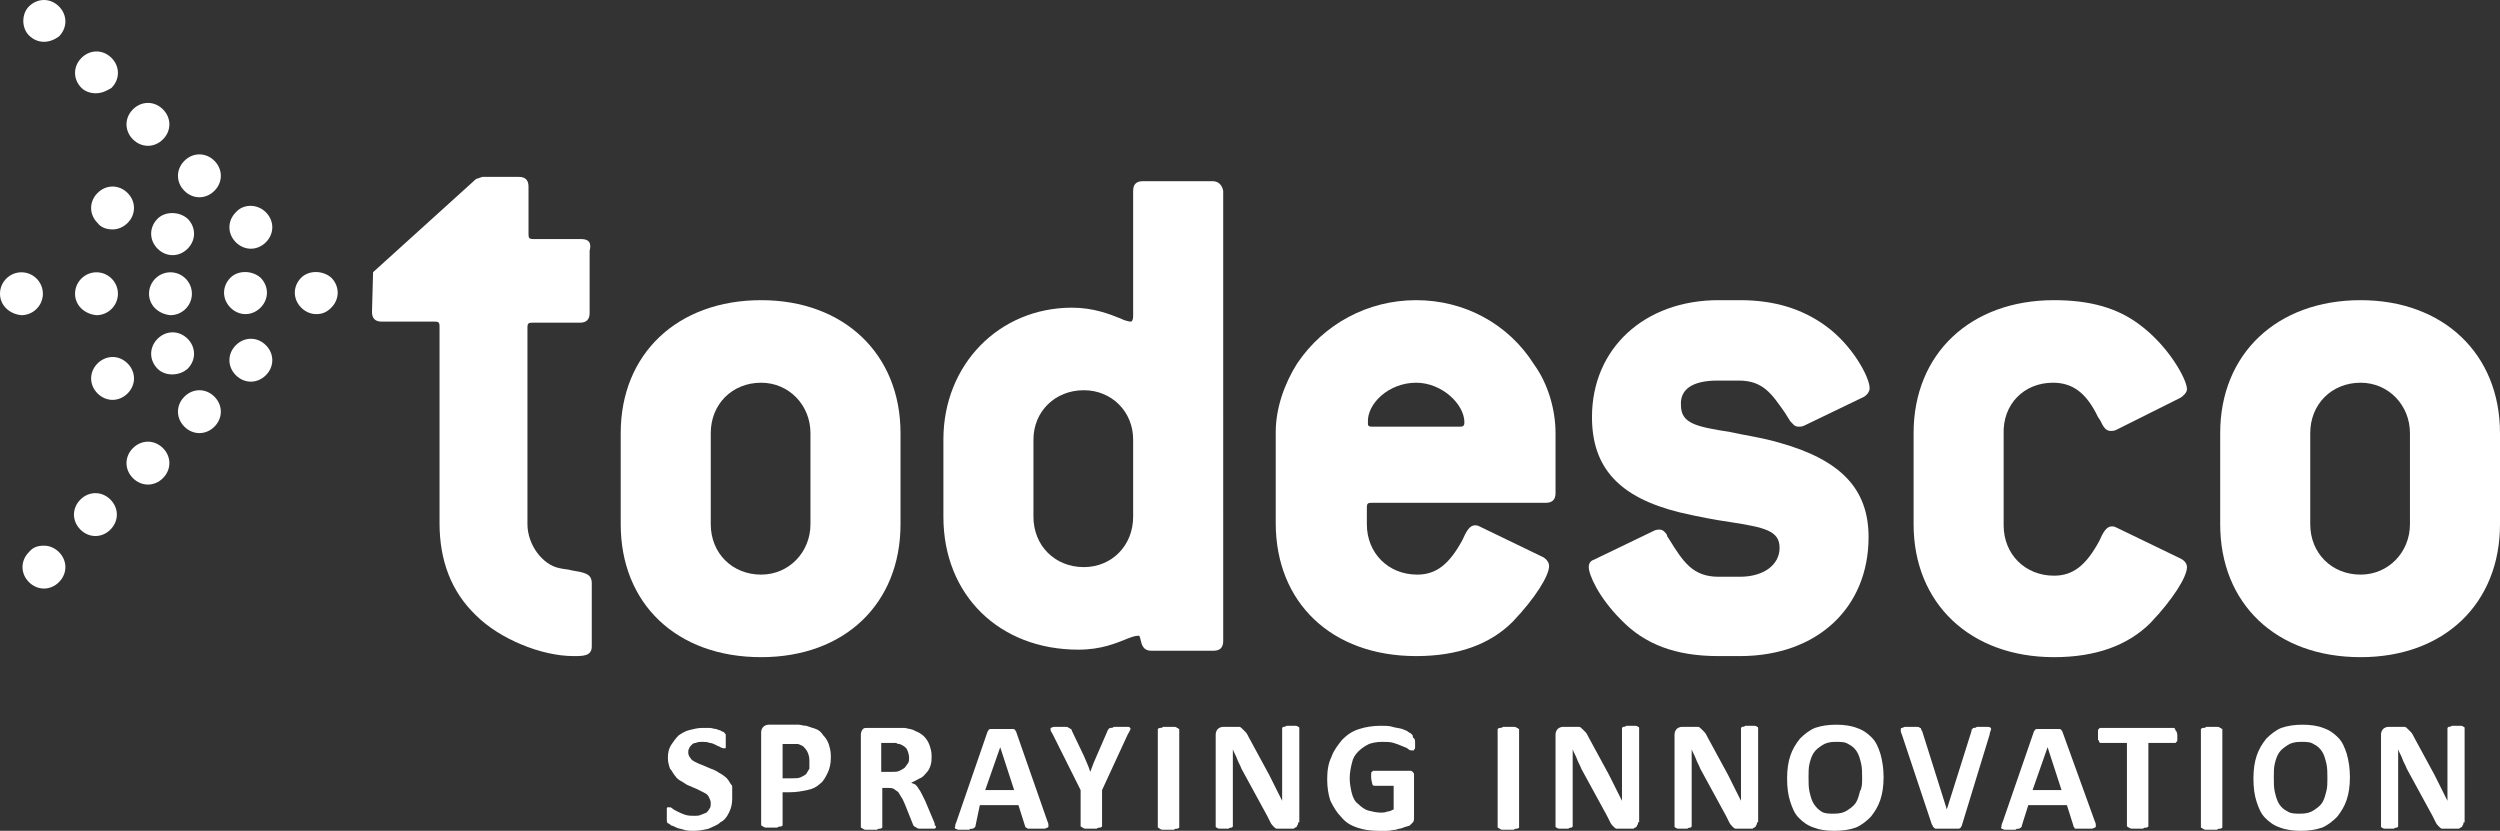
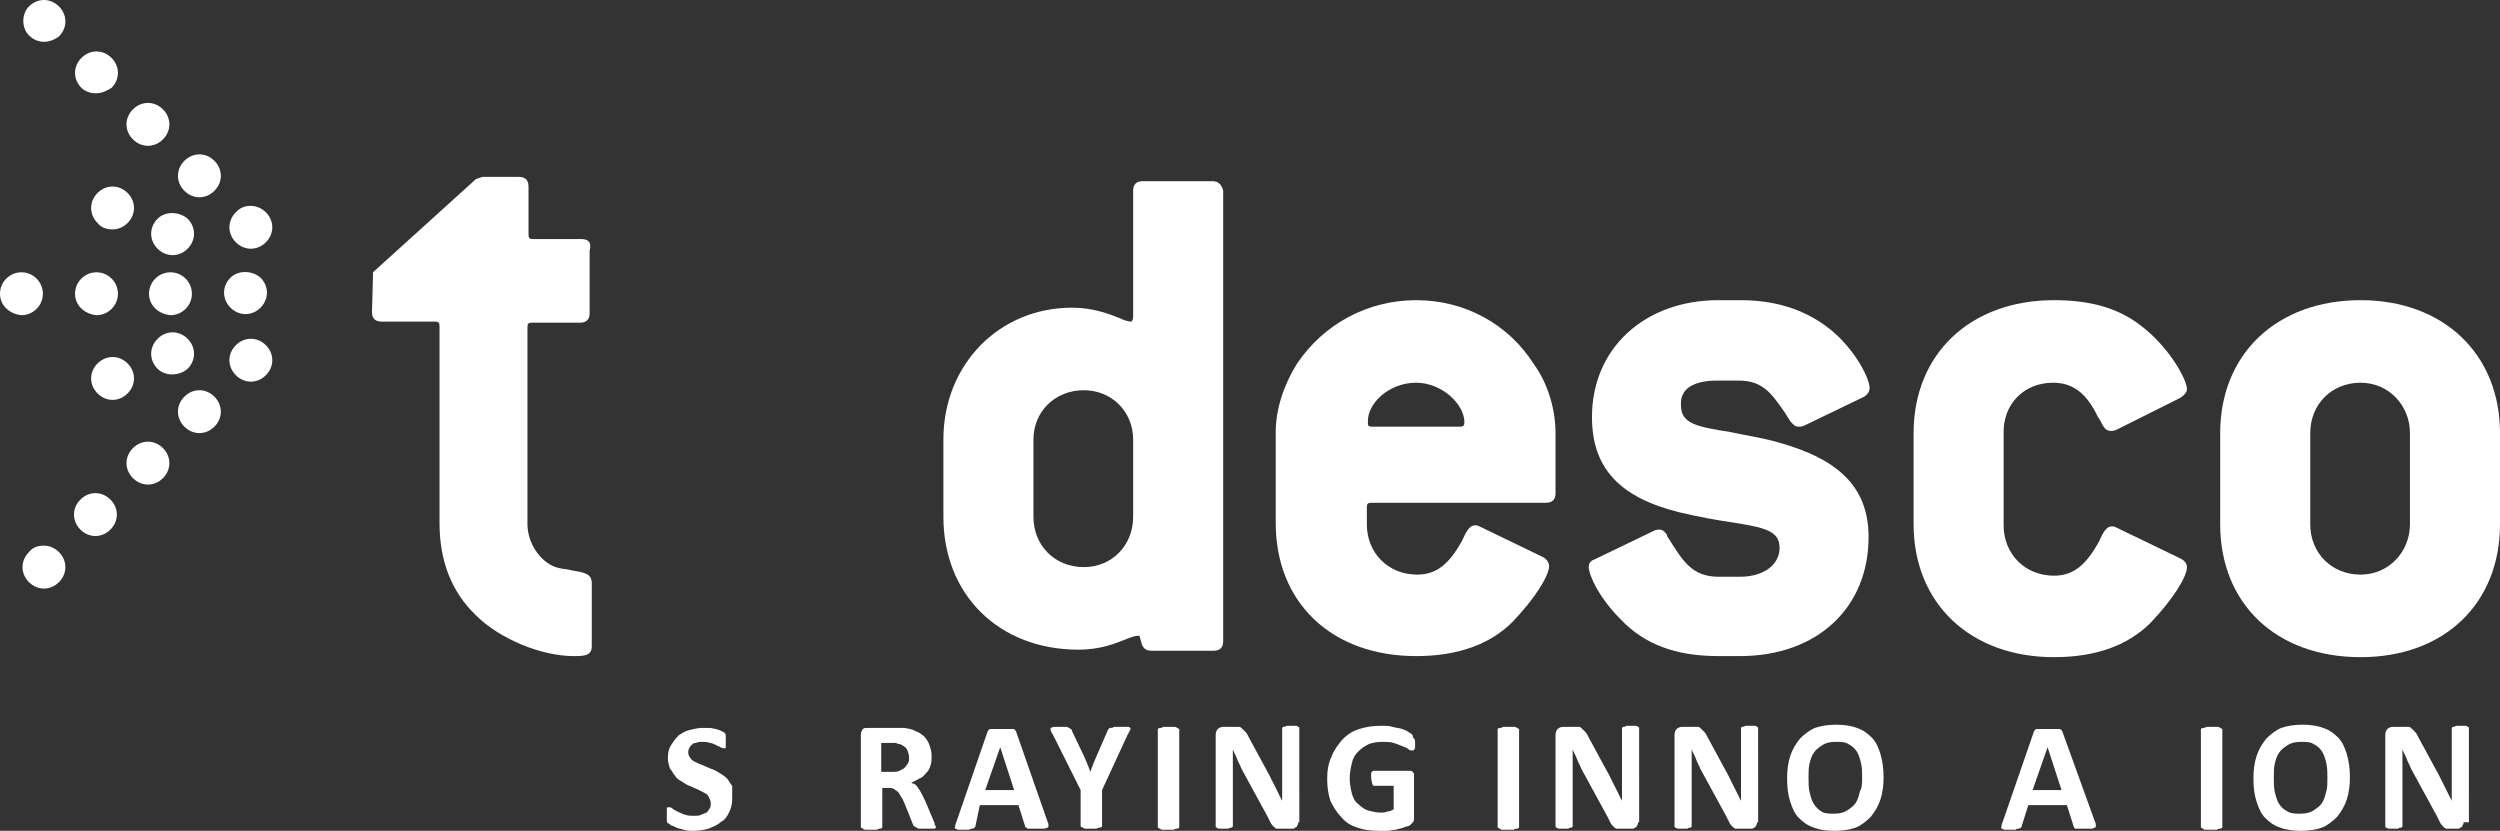
<svg xmlns="http://www.w3.org/2000/svg" version="1.1" id="Layer_1" x="0px" y="0px" viewBox="0 0 233.2 77.5" style="enable-background:new 0 0 233.2 77.5;" xml:space="preserve">
  <rect x="0" y="0" width="233.2" height="77.5" fill="#333333" stroke="none" />
  <style type="text/css">
	.st0{fill:#FFFFFF;}
</style>
  <path class="st0" d="M54.2,22.3h-4.5c-0.3,0-0.4-0.1-0.4-0.4v-4.5c0-0.6-0.3-0.9-0.9-0.9H45l-0.6,0.2l-9.5,8.6l-0.1,0.1l-0.1,3.7  c0,0.6,0.3,0.9,0.9,0.9h5c0.3,0,0.4,0.1,0.4,0.4v18.4c0,3.5,1.1,6.4,3.4,8.6c2.2,2.2,6.1,3.8,9.1,3.8c0.9,0,1.7,0,1.7-0.9v-5.9  c0-0.9-0.7-1-1.9-1.2c-0.3-0.1-0.7-0.1-1.1-0.2c-1.6-0.3-3-2.2-3-4.1V30.5c0-0.3,0.1-0.4,0.4-0.4h4.5c0.6,0,0.9-0.3,0.9-0.9v-5.8  C55.2,22.6,54.9,22.3,54.2,22.3z" />
-   <path class="st0" d="M71,28c-7.8,0-13.1,5-13.1,12.4v8.5c0,7.4,5.2,12.4,13.1,12.4c7.8,0,13-5,13-12.4v-8.5C84,33,78.7,28,71,28z   M66.3,40.4c0-2.7,2-4.7,4.7-4.7c2.6,0,4.6,2.1,4.6,4.7v8.5c0,2.6-2,4.7-4.6,4.7c-2.7,0-4.7-2-4.7-4.7V40.4z" />
  <path class="st0" d="M113.1,16.9h-6.5c-0.6,0-0.9,0.3-0.9,0.9v11.7c0,0.3-0.1,0.5-0.2,0.5c-0.2,0-0.6-0.1-1-0.3c-1-0.4-2.5-1-4.5-1  c-6.8,0-12,5.3-12,12.3v7.2c0,7.3,5.2,12.4,12.6,12.4c2.1,0,3.5-0.6,4.5-1c0.5-0.2,0.8-0.3,1.1-0.3c0.1,0,0.1,0,0.2,0.4  c0.1,0.4,0.2,1,1,1h5.8c0.6,0,0.9-0.3,0.9-0.9V17.8C114,17.3,113.7,16.9,113.1,16.9z M101.1,52.9c-2.7,0-4.7-2-4.7-4.7V41  c0-2.6,2-4.6,4.7-4.6c2.6,0,4.6,2,4.6,4.6v7.2C105.7,50.9,103.7,52.9,101.1,52.9z" />
  <path class="st0" d="M132.1,28c-4.5,0-8.6,2.2-11.1,5.9c-1.2,1.9-2,4.2-2,6.4v8.5c0,7.4,5.2,12.4,13.1,12.4c3.9,0,6.9-1.1,9-3.2  c2.1-2.2,3.4-4.3,3.4-5.2c0-0.3-0.2-0.6-0.5-0.8l-6-2.9c-0.2-0.1-0.3-0.1-0.4-0.1c-0.5,0-0.8,0.5-1.2,1.4c-1.2,2.2-2.4,3.2-4.2,3.2  c-2.7,0-4.7-2-4.7-4.7v-1.6c0-0.3,0.1-0.4,0.4-0.4h16.3c0.6,0,0.9-0.3,0.9-0.9v-5.6c0-2.2-0.7-4.6-2-6.4  C140.7,30.2,136.6,28,132.1,28z M132.1,35.7c2.4,0,4.5,2,4.5,3.7c0,0.3-0.1,0.4-0.4,0.4H128c-0.4,0-0.4-0.1-0.4-0.4  C127.5,37.7,129.5,35.7,132.1,35.7z" />
  <path class="st0" d="M160.2,35.5h2c2.3,0,3.1,1.3,4.3,3c0.2,0.3,0.3,0.5,0.5,0.8l0.1,0.1c0.2,0.2,0.3,0.4,0.7,0.4  c0.1,0,0.3,0,0.5-0.1l5.6-2.7c0.3-0.2,0.5-0.5,0.5-0.8c0-1-1.6-4-4.1-5.8c-2.2-1.6-4.8-2.4-8-2.4h-2c-6.9,0-11.8,4.5-11.8,10.9  c0,4.7,2.5,7.5,8.2,8.9c1.7,0.4,3.3,0.7,4.7,0.9c3.2,0.5,4.6,0.8,4.6,2.4c0,1.6-1.5,2.7-3.7,2.7h-2c-2.4,0-3.3-1.4-4.6-3.5l-0.2-0.3  l0-0.1c-0.2-0.3-0.4-0.5-0.7-0.5c-0.1,0-0.3,0-0.5,0.1l-5.6,2.7c-0.3,0.1-0.5,0.3-0.5,0.7c0,0.7,0.9,2.8,3,4.9  c2.2,2.3,5.1,3.4,9.1,3.4h2c7.2,0,12-4.5,12-11.1c0-4.5-2.6-7.2-8.3-8.8c-1.7-0.5-3.3-0.7-4.6-1c-3.2-0.5-4.6-0.8-4.6-2.5  C156.7,36.3,157.9,35.5,160.2,35.5z" />
  <path class="st0" d="M191.5,35.7c1.8,0,3.1,0.9,4.2,3.2l0.2,0.3c0.3,0.6,0.5,1,1,1c0.1,0,0.3,0,0.5-0.1l6-3c0.3-0.2,0.6-0.5,0.6-0.8  c0-0.9-1.7-4-4.4-6c-2.1-1.6-4.7-2.3-8-2.3c-7.8,0-13.1,5-13.1,12.4v8.5c0,7.4,5.3,12.4,13.1,12.4c3.9,0,6.9-1.1,9-3.2  c2.1-2.2,3.4-4.3,3.4-5.2c0-0.3-0.2-0.6-0.6-0.8l-6-2.9c-0.2-0.1-0.3-0.1-0.4-0.1c-0.5,0-0.8,0.5-1.2,1.4c-1.2,2.2-2.4,3.2-4.2,3.2  c-2.7,0-4.7-2-4.7-4.7v-8.5C186.8,37.7,188.8,35.7,191.5,35.7z" />
  <path class="st0" d="M220.2,28c-7.8,0-13.1,5-13.1,12.4v8.5c0,7.4,5.2,12.4,13.1,12.4c7.8,0,13-5,13-12.4v-8.5  C233.2,33,227.9,28,220.2,28z M215.5,40.4c0-2.7,2-4.7,4.7-4.7c2.6,0,4.6,2.1,4.6,4.7v8.5c0,2.6-2,4.7-4.6,4.7c-2.7,0-4.7-2-4.7-4.7  V40.4z" />
  <g>
    <path class="st0" d="M68.3,74.5c0,0.5-0.1,0.9-0.3,1.3c-0.2,0.4-0.4,0.7-0.8,0.9c-0.3,0.3-0.7,0.4-1.1,0.6   c-0.4,0.1-0.9,0.2-1.4,0.2c-0.3,0-0.6,0-0.9-0.1c-0.3-0.1-0.5-0.1-0.7-0.2c-0.2-0.1-0.4-0.2-0.5-0.2c-0.1-0.1-0.2-0.2-0.3-0.2   c-0.1-0.1-0.1-0.2-0.1-0.3c0-0.1,0-0.3,0-0.5c0-0.2,0-0.3,0-0.4c0-0.1,0-0.2,0-0.2c0-0.1,0.1-0.1,0.1-0.1c0,0,0.1,0,0.1,0   c0.1,0,0.2,0,0.3,0.1c0.1,0.1,0.3,0.2,0.5,0.3c0.2,0.1,0.4,0.2,0.7,0.3c0.3,0.1,0.6,0.1,0.9,0.1c0.2,0,0.4,0,0.6-0.1   c0.2-0.1,0.3-0.1,0.5-0.2c0.1-0.1,0.2-0.2,0.3-0.4c0.1-0.1,0.1-0.3,0.1-0.5c0-0.2-0.1-0.4-0.2-0.6c-0.1-0.2-0.3-0.3-0.5-0.4   c-0.2-0.1-0.4-0.2-0.6-0.3c-0.2-0.1-0.5-0.2-0.7-0.3c-0.3-0.1-0.5-0.3-0.7-0.4c-0.2-0.1-0.5-0.3-0.6-0.5c-0.2-0.2-0.3-0.5-0.5-0.7   c-0.1-0.3-0.2-0.6-0.2-1c0-0.5,0.1-0.9,0.3-1.2c0.2-0.3,0.4-0.6,0.7-0.9c0.3-0.2,0.6-0.4,1-0.5c0.4-0.1,0.8-0.2,1.2-0.2   c0.2,0,0.5,0,0.7,0c0.2,0,0.4,0.1,0.6,0.1c0.2,0.1,0.4,0.1,0.5,0.2c0.2,0.1,0.3,0.1,0.3,0.2c0,0,0.1,0.1,0.1,0.1c0,0,0,0.1,0,0.1   c0,0.1,0,0.1,0,0.2c0,0.1,0,0.2,0,0.3c0,0.1,0,0.3,0,0.4c0,0.1,0,0.2,0,0.2c0,0.1,0,0.1-0.1,0.1c0,0-0.1,0-0.1,0s-0.1,0-0.3-0.1   c-0.1-0.1-0.3-0.1-0.4-0.2c-0.2-0.1-0.4-0.2-0.6-0.2c-0.2-0.1-0.5-0.1-0.7-0.1c-0.2,0-0.4,0-0.6,0.1c-0.2,0-0.3,0.1-0.4,0.2   c-0.1,0.1-0.2,0.2-0.2,0.3c-0.1,0.1-0.1,0.3-0.1,0.4c0,0.2,0.1,0.4,0.2,0.5c0.1,0.2,0.3,0.3,0.5,0.4c0.2,0.1,0.4,0.2,0.7,0.3   c0.2,0.1,0.5,0.2,0.7,0.3c0.3,0.1,0.5,0.2,0.8,0.4c0.2,0.1,0.5,0.3,0.7,0.5c0.2,0.2,0.3,0.5,0.5,0.7C68.3,73.8,68.3,74.1,68.3,74.5   z" />
-     <path class="st0" d="M77.5,70.7c0,0.5-0.1,1-0.3,1.4c-0.2,0.4-0.4,0.8-0.7,1c-0.3,0.3-0.7,0.5-1.2,0.6c-0.5,0.1-1,0.2-1.6,0.2H73v3   c0,0,0,0.1,0,0.1c0,0-0.1,0.1-0.2,0.1c-0.1,0-0.2,0-0.3,0.1c-0.1,0-0.3,0-0.5,0c-0.2,0-0.3,0-0.5,0c-0.1,0-0.2,0-0.3-0.1   c-0.1,0-0.1-0.1-0.2-0.1c0,0,0-0.1,0-0.1v-8.6c0-0.2,0.1-0.4,0.2-0.5c0.1-0.1,0.3-0.2,0.5-0.2h2.2c0.2,0,0.4,0,0.6,0   c0.2,0,0.4,0.1,0.7,0.1c0.3,0.1,0.6,0.2,0.9,0.3c0.3,0.1,0.5,0.3,0.7,0.6c0.2,0.2,0.4,0.5,0.5,0.8C77.5,70,77.5,70.3,77.5,70.7z    M75.5,70.9c0-0.3-0.1-0.6-0.2-0.8c-0.1-0.2-0.3-0.4-0.4-0.5c-0.2-0.1-0.4-0.2-0.5-0.2c-0.2,0-0.4,0-0.6,0H73v3.2h0.9   c0.3,0,0.6,0,0.8-0.1c0.2-0.1,0.4-0.2,0.5-0.3c0.1-0.2,0.2-0.3,0.3-0.5C75.5,71.3,75.5,71.1,75.5,70.9z" />
    <path class="st0" d="M87.3,77.1c0,0.1,0,0.1,0,0.1c0,0-0.1,0.1-0.1,0.1c-0.1,0-0.2,0-0.3,0c-0.1,0-0.3,0-0.6,0c-0.2,0-0.4,0-0.5,0   c-0.1,0-0.2,0-0.3-0.1c-0.1,0-0.1-0.1-0.2-0.1c0,0-0.1-0.1-0.1-0.1L84.4,75c-0.1-0.2-0.2-0.5-0.3-0.6c-0.1-0.2-0.2-0.3-0.3-0.5   c-0.1-0.1-0.3-0.2-0.4-0.3c-0.2-0.1-0.3-0.1-0.5-0.1h-0.6v3.6c0,0,0,0.1,0,0.1c0,0-0.1,0.1-0.2,0.1c-0.1,0-0.2,0-0.3,0.1   c-0.1,0-0.3,0-0.5,0c-0.2,0-0.3,0-0.5,0c-0.1,0-0.2,0-0.3-0.1c-0.1,0-0.1-0.1-0.2-0.1c0,0,0-0.1,0-0.1v-8.6c0-0.2,0.1-0.4,0.2-0.5   c0.1-0.1,0.2-0.1,0.4-0.1h2.5c0.3,0,0.5,0,0.6,0c0.2,0,0.3,0,0.4,0c0.4,0.1,0.7,0.1,1,0.3c0.3,0.1,0.6,0.3,0.8,0.5   c0.2,0.2,0.4,0.5,0.5,0.8c0.1,0.3,0.2,0.6,0.2,1c0,0.3,0,0.6-0.1,0.9c-0.1,0.3-0.2,0.5-0.4,0.7c-0.2,0.2-0.3,0.4-0.6,0.5   c-0.2,0.1-0.5,0.3-0.8,0.4c0.1,0.1,0.3,0.1,0.4,0.2c0.1,0.1,0.2,0.2,0.3,0.4c0.1,0.1,0.2,0.3,0.3,0.5c0.1,0.2,0.2,0.4,0.3,0.6   l0.8,1.9c0.1,0.2,0.1,0.3,0.1,0.4C87.3,77,87.3,77.1,87.3,77.1z M84.8,70.7c0-0.3-0.1-0.6-0.2-0.8c-0.1-0.2-0.4-0.4-0.7-0.5   c-0.1,0-0.2,0-0.3-0.1c-0.1,0-0.3,0-0.5,0h-0.9V72h1c0.3,0,0.5,0,0.7-0.1c0.2-0.1,0.4-0.2,0.5-0.3c0.1-0.1,0.2-0.3,0.3-0.4   C84.8,71,84.8,70.9,84.8,70.7z" />
    <path class="st0" d="M97.7,76.6c0.1,0.2,0.1,0.3,0.1,0.4c0,0.1,0,0.2-0.1,0.2c-0.1,0-0.1,0.1-0.3,0.1c-0.1,0-0.3,0-0.6,0   c-0.2,0-0.4,0-0.6,0c-0.1,0-0.2,0-0.3,0c-0.1,0-0.1-0.1-0.2-0.1c0,0-0.1-0.1-0.1-0.2l-0.6-1.9h-3.6L91,77c0,0.1,0,0.1-0.1,0.2   c0,0-0.1,0.1-0.2,0.1c-0.1,0-0.2,0-0.3,0.1c-0.1,0-0.3,0-0.5,0c-0.2,0-0.4,0-0.5,0c-0.1,0-0.2-0.1-0.3-0.1c0-0.1-0.1-0.1,0-0.2   c0-0.1,0-0.2,0.1-0.4l2.9-8.4c0-0.1,0.1-0.1,0.1-0.2c0,0,0.1-0.1,0.2-0.1c0.1,0,0.2,0,0.4,0c0.2,0,0.4,0,0.6,0c0.3,0,0.5,0,0.7,0   c0.2,0,0.3,0,0.4,0c0.1,0,0.2,0.1,0.2,0.1c0,0.1,0.1,0.1,0.1,0.2L97.7,76.6z M93.3,69.7L93.3,69.7l-1.4,4h2.7L93.3,69.7z" />
    <path class="st0" d="M102.8,73.7v3.3c0,0,0,0.1,0,0.1c0,0-0.1,0.1-0.2,0.1c-0.1,0-0.2,0-0.3,0.1c-0.1,0-0.3,0-0.5,0   c-0.2,0-0.4,0-0.5,0c-0.1,0-0.2,0-0.3-0.1c-0.1,0-0.1-0.1-0.2-0.1c0,0,0-0.1,0-0.1v-3.3l-2.6-5.2c-0.1-0.2-0.2-0.3-0.2-0.4   c0-0.1,0-0.2,0-0.2c0.1,0,0.2-0.1,0.3-0.1c0.2,0,0.4,0,0.6,0c0.2,0,0.4,0,0.5,0c0.1,0,0.2,0,0.3,0.1c0.1,0,0.1,0.1,0.2,0.1   c0,0,0.1,0.1,0.1,0.2l1.1,2.3c0.1,0.2,0.2,0.5,0.3,0.7c0.1,0.2,0.2,0.5,0.3,0.8h0c0.1-0.3,0.2-0.5,0.3-0.8c0.1-0.2,0.2-0.5,0.3-0.7   l1-2.3c0-0.1,0.1-0.1,0.1-0.2c0,0,0.1-0.1,0.2-0.1c0.1,0,0.2,0,0.3-0.1c0.1,0,0.3,0,0.5,0c0.3,0,0.5,0,0.7,0c0.2,0,0.3,0,0.3,0.1   c0.1,0.1,0.1,0.1,0,0.2c0,0.1-0.1,0.2-0.2,0.4L102.8,73.7z" />
    <path class="st0" d="M110,77.1c0,0,0,0.1,0,0.1c0,0-0.1,0.1-0.2,0.1c-0.1,0-0.2,0-0.3,0.1c-0.1,0-0.3,0-0.5,0c-0.2,0-0.3,0-0.5,0   c-0.1,0-0.2,0-0.3-0.1c-0.1,0-0.1-0.1-0.2-0.1c0,0,0-0.1,0-0.1v-9c0,0,0-0.1,0-0.1c0,0,0.1-0.1,0.2-0.1c0.1,0,0.2,0,0.3-0.1   c0.1,0,0.3,0,0.5,0c0.2,0,0.3,0,0.5,0c0.1,0,0.2,0,0.3,0.1c0.1,0,0.1,0.1,0.2,0.1c0,0,0,0.1,0,0.1V77.1z" />
    <path class="st0" d="M121.1,76.7c0,0.1,0,0.2-0.1,0.3c0,0.1-0.1,0.2-0.2,0.2c-0.1,0.1-0.1,0.1-0.2,0.1c-0.1,0-0.2,0-0.3,0h-0.8   c-0.2,0-0.3,0-0.4,0c-0.1,0-0.2-0.1-0.3-0.2c-0.1-0.1-0.2-0.2-0.3-0.4c-0.1-0.2-0.2-0.4-0.3-0.6l-2.4-4.4c-0.1-0.3-0.3-0.6-0.4-0.9   c-0.1-0.3-0.3-0.6-0.4-0.9h0c0,0.3,0,0.7,0,1c0,0.4,0,0.7,0,1.1v5c0,0,0,0.1,0,0.1c0,0-0.1,0.1-0.1,0.1c-0.1,0-0.2,0-0.3,0.1   c-0.1,0-0.3,0-0.4,0c-0.2,0-0.3,0-0.4,0c-0.1,0-0.2,0-0.3-0.1c-0.1,0-0.1-0.1-0.1-0.1c0,0,0-0.1,0-0.1v-8.5c0-0.2,0.1-0.4,0.2-0.5   c0.1-0.1,0.3-0.2,0.5-0.2h1c0.2,0,0.3,0,0.5,0c0.1,0,0.2,0.1,0.3,0.2c0.1,0.1,0.2,0.2,0.3,0.3c0.1,0.1,0.2,0.3,0.3,0.5l1.9,3.5   c0.1,0.2,0.2,0.4,0.3,0.6c0.1,0.2,0.2,0.4,0.3,0.6c0.1,0.2,0.2,0.4,0.3,0.6c0.1,0.2,0.2,0.4,0.3,0.6h0c0-0.3,0-0.7,0-1.1   c0-0.4,0-0.7,0-1.1v-4.5c0,0,0-0.1,0-0.1c0,0,0.1-0.1,0.1-0.1c0.1,0,0.2,0,0.3-0.1c0.1,0,0.3,0,0.4,0c0.2,0,0.3,0,0.4,0   c0.1,0,0.2,0,0.3,0.1c0.1,0,0.1,0.1,0.1,0.1c0,0,0,0.1,0,0.1V76.7z" />
    <path class="st0" d="M132,69.3c0,0.1,0,0.3,0,0.4c0,0.1,0,0.2-0.1,0.2c0,0.1,0,0.1-0.1,0.1c0,0-0.1,0-0.1,0c-0.1,0-0.2,0-0.3-0.1   c-0.1-0.1-0.3-0.2-0.6-0.3c-0.2-0.1-0.5-0.2-0.8-0.3c-0.3-0.1-0.7-0.1-1.1-0.1c-0.5,0-0.9,0.1-1.2,0.2c-0.4,0.2-0.7,0.4-1,0.7   c-0.3,0.3-0.5,0.6-0.6,1.1c-0.1,0.4-0.2,0.9-0.2,1.4c0,0.5,0.1,1,0.2,1.4c0.1,0.4,0.3,0.8,0.6,1c0.3,0.3,0.6,0.5,0.9,0.6   c0.4,0.1,0.8,0.2,1.2,0.2c0.2,0,0.4,0,0.6-0.1c0.2,0,0.4-0.1,0.6-0.2v-2.2h-1.8c-0.1,0-0.2-0.1-0.2-0.2c0-0.1-0.1-0.3-0.1-0.6   c0-0.1,0-0.2,0-0.3c0-0.1,0-0.2,0.1-0.2c0-0.1,0.1-0.1,0.1-0.1c0,0,0.1,0,0.1,0h3.2c0.1,0,0.1,0,0.2,0c0.1,0,0.1,0.1,0.2,0.1   c0,0.1,0.1,0.1,0.1,0.2c0,0.1,0,0.2,0,0.3v3.8c0,0.1,0,0.3-0.1,0.4c-0.1,0.1-0.2,0.2-0.3,0.3c-0.2,0.1-0.4,0.1-0.6,0.2   c-0.2,0.1-0.5,0.1-0.7,0.2c-0.3,0-0.5,0.1-0.8,0.1c-0.3,0-0.5,0-0.8,0c-0.8,0-1.4-0.1-2-0.3c-0.6-0.2-1.1-0.5-1.5-1   c-0.4-0.4-0.7-0.9-1-1.5c-0.2-0.6-0.3-1.3-0.3-2c0-0.8,0.1-1.5,0.4-2.1c0.2-0.6,0.6-1.1,1-1.6c0.4-0.4,0.9-0.8,1.6-1   c0.6-0.2,1.3-0.3,2-0.3c0.4,0,0.8,0,1.1,0.1c0.3,0.1,0.6,0.1,0.9,0.2c0.3,0.1,0.5,0.2,0.6,0.3c0.2,0.1,0.3,0.2,0.3,0.2   c0.1,0.1,0.1,0.2,0.1,0.3C132,68.9,132,69.1,132,69.3z" />
    <path class="st0" d="M141.7,77.1c0,0,0,0.1,0,0.1c0,0-0.1,0.1-0.2,0.1c-0.1,0-0.2,0-0.3,0.1c-0.1,0-0.3,0-0.5,0c-0.2,0-0.3,0-0.5,0   c-0.1,0-0.2,0-0.3-0.1c-0.1,0-0.1-0.1-0.2-0.1c0,0,0-0.1,0-0.1v-9c0,0,0-0.1,0-0.1c0,0,0.1-0.1,0.2-0.1c0.1,0,0.2,0,0.3-0.1   c0.1,0,0.3,0,0.5,0c0.2,0,0.3,0,0.5,0c0.1,0,0.2,0,0.3,0.1c0.1,0,0.1,0.1,0.2,0.1c0,0,0,0.1,0,0.1V77.1z" />
    <path class="st0" d="M152.8,76.7c0,0.1,0,0.2-0.1,0.3c0,0.1-0.1,0.2-0.2,0.2c-0.1,0.1-0.1,0.1-0.2,0.1c-0.1,0-0.2,0-0.3,0h-0.8   c-0.2,0-0.3,0-0.4,0c-0.1,0-0.2-0.1-0.3-0.2c-0.1-0.1-0.2-0.2-0.3-0.4c-0.1-0.2-0.2-0.4-0.3-0.6l-2.4-4.4c-0.1-0.3-0.3-0.6-0.4-0.9   c-0.1-0.3-0.3-0.6-0.4-0.9h0c0,0.3,0,0.7,0,1c0,0.4,0,0.7,0,1.1v5c0,0,0,0.1,0,0.1c0,0-0.1,0.1-0.1,0.1c-0.1,0-0.2,0-0.3,0.1   c-0.1,0-0.3,0-0.4,0c-0.2,0-0.3,0-0.4,0c-0.1,0-0.2,0-0.3-0.1c-0.1,0-0.1-0.1-0.1-0.1c0,0,0-0.1,0-0.1v-8.5c0-0.2,0.1-0.4,0.2-0.5   c0.1-0.1,0.3-0.2,0.5-0.2h1c0.2,0,0.3,0,0.5,0c0.1,0,0.2,0.1,0.3,0.2c0.1,0.1,0.2,0.2,0.3,0.3c0.1,0.1,0.2,0.3,0.3,0.5l1.9,3.5   c0.1,0.2,0.2,0.4,0.3,0.6c0.1,0.2,0.2,0.4,0.3,0.6c0.1,0.2,0.2,0.4,0.3,0.6c0.1,0.2,0.2,0.4,0.3,0.6h0c0-0.3,0-0.7,0-1.1   c0-0.4,0-0.7,0-1.1v-4.5c0,0,0-0.1,0-0.1c0,0,0.1-0.1,0.1-0.1c0.1,0,0.2,0,0.3-0.1c0.1,0,0.3,0,0.4,0c0.2,0,0.3,0,0.4,0   c0.1,0,0.2,0,0.3,0.1c0.1,0,0.1,0.1,0.1,0.1c0,0,0,0.1,0,0.1V76.7z" />
    <path class="st0" d="M163.9,76.7c0,0.1,0,0.2-0.1,0.3c0,0.1-0.1,0.2-0.2,0.2c-0.1,0.1-0.1,0.1-0.2,0.1c-0.1,0-0.2,0-0.3,0h-0.8   c-0.2,0-0.3,0-0.4,0c-0.1,0-0.2-0.1-0.3-0.2c-0.1-0.1-0.2-0.2-0.3-0.4c-0.1-0.2-0.2-0.4-0.3-0.6l-2.4-4.4c-0.1-0.3-0.3-0.6-0.4-0.9   c-0.1-0.3-0.3-0.6-0.4-0.9h0c0,0.3,0,0.7,0,1c0,0.4,0,0.7,0,1.1v5c0,0,0,0.1,0,0.1c0,0-0.1,0.1-0.1,0.1c-0.1,0-0.2,0-0.3,0.1   c-0.1,0-0.3,0-0.4,0c-0.2,0-0.3,0-0.4,0c-0.1,0-0.2,0-0.3-0.1c-0.1,0-0.1-0.1-0.1-0.1c0,0,0-0.1,0-0.1v-8.5c0-0.2,0.1-0.4,0.2-0.5   c0.1-0.1,0.3-0.2,0.5-0.2h1c0.2,0,0.3,0,0.5,0c0.1,0,0.2,0.1,0.3,0.2c0.1,0.1,0.2,0.2,0.3,0.3c0.1,0.1,0.2,0.3,0.3,0.5l1.9,3.5   c0.1,0.2,0.2,0.4,0.3,0.6c0.1,0.2,0.2,0.4,0.3,0.6c0.1,0.2,0.2,0.4,0.3,0.6c0.1,0.2,0.2,0.4,0.3,0.6h0c0-0.3,0-0.7,0-1.1   c0-0.4,0-0.7,0-1.1v-4.5c0,0,0-0.1,0-0.1c0,0,0.1-0.1,0.1-0.1c0.1,0,0.2,0,0.3-0.1c0.1,0,0.3,0,0.4,0c0.2,0,0.3,0,0.4,0   c0.1,0,0.2,0,0.3,0.1c0.1,0,0.1,0.1,0.1,0.1c0,0,0,0.1,0,0.1V76.7z" />
    <path class="st0" d="M175.7,72.5c0,0.8-0.1,1.5-0.3,2.1c-0.2,0.6-0.5,1.1-0.9,1.6c-0.4,0.4-0.9,0.8-1.4,1c-0.6,0.2-1.2,0.3-2,0.3   s-1.4-0.1-1.9-0.3c-0.6-0.2-1-0.5-1.4-0.9c-0.4-0.4-0.6-0.9-0.8-1.5c-0.2-0.6-0.3-1.3-0.3-2.2c0-0.8,0.1-1.5,0.3-2.1   c0.2-0.6,0.5-1.1,0.9-1.6c0.4-0.4,0.9-0.8,1.4-1c0.6-0.2,1.2-0.3,2-0.3c0.7,0,1.4,0.1,1.9,0.3c0.6,0.2,1,0.5,1.4,0.9   c0.4,0.4,0.6,0.9,0.8,1.5C175.6,71,175.7,71.7,175.7,72.5z M173.7,72.6c0-0.5,0-1-0.1-1.4c-0.1-0.4-0.2-0.8-0.4-1.1   c-0.2-0.3-0.4-0.5-0.8-0.7c-0.3-0.2-0.7-0.2-1.2-0.2c-0.5,0-0.9,0.1-1.2,0.3c-0.3,0.2-0.6,0.4-0.8,0.7c-0.2,0.3-0.3,0.6-0.4,1   c-0.1,0.4-0.1,0.8-0.1,1.3c0,0.5,0,1,0.1,1.4c0.1,0.4,0.2,0.8,0.4,1.1c0.2,0.3,0.4,0.5,0.7,0.7c0.3,0.2,0.7,0.2,1.2,0.2   c0.5,0,0.9-0.1,1.2-0.3c0.3-0.2,0.6-0.4,0.8-0.7c0.2-0.3,0.3-0.7,0.4-1.1C173.7,73.5,173.7,73,173.7,72.6z" />
-     <path class="st0" d="M183,77c0,0.1-0.1,0.1-0.1,0.2c0,0-0.1,0.1-0.2,0.1c-0.1,0-0.2,0-0.4,0c-0.1,0-0.3,0-0.6,0c-0.2,0-0.4,0-0.5,0   c-0.1,0-0.3,0-0.4,0c-0.1,0-0.2,0-0.2,0c-0.1,0-0.1,0-0.2-0.1c0,0-0.1-0.1-0.1-0.1c0,0,0-0.1-0.1-0.2l-2.8-8.4   c-0.1-0.2-0.1-0.3-0.1-0.4c0-0.1,0-0.2,0.1-0.2c0.1,0,0.2-0.1,0.3-0.1c0.1,0,0.4,0,0.6,0c0.2,0,0.4,0,0.5,0c0.1,0,0.2,0,0.3,0.1   c0.1,0,0.1,0.1,0.1,0.1c0,0,0,0.1,0.1,0.2l2.3,7.3h0l2.3-7.3c0-0.1,0-0.2,0.1-0.2c0-0.1,0.1-0.1,0.1-0.1c0.1,0,0.2,0,0.3-0.1   c0.1,0,0.3,0,0.5,0c0.2,0,0.4,0,0.5,0c0.1,0,0.2,0,0.3,0.1c0,0.1,0.1,0.1,0,0.2c0,0.1-0.1,0.2-0.1,0.4L183,77z" />
    <path class="st0" d="M195.4,76.6c0.1,0.2,0.1,0.3,0.1,0.4c0,0.1,0,0.2-0.1,0.2c-0.1,0-0.1,0.1-0.3,0.1c-0.1,0-0.3,0-0.6,0   c-0.2,0-0.4,0-0.6,0c-0.1,0-0.2,0-0.3,0c-0.1,0-0.1-0.1-0.1-0.1c0,0-0.1-0.1-0.1-0.2l-0.6-1.9h-3.6l-0.6,1.9c0,0.1,0,0.1-0.1,0.2   c0,0-0.1,0.1-0.2,0.1c-0.1,0-0.2,0-0.3,0.1c-0.1,0-0.3,0-0.5,0c-0.2,0-0.4,0-0.5,0c-0.1,0-0.2-0.1-0.3-0.1c0-0.1-0.1-0.1,0-0.2   c0-0.1,0-0.2,0.1-0.4l2.9-8.4c0-0.1,0.1-0.1,0.1-0.2c0,0,0.1-0.1,0.2-0.1c0.1,0,0.2,0,0.4,0c0.1,0,0.4,0,0.6,0c0.3,0,0.5,0,0.7,0   c0.2,0,0.3,0,0.4,0c0.1,0,0.2,0.1,0.2,0.1c0,0.1,0.1,0.1,0.1,0.2L195.4,76.6z M191,69.7L191,69.7l-1.4,4h2.7L191,69.7z" />
-     <path class="st0" d="M203.1,68.6c0,0.1,0,0.3,0,0.4c0,0.1,0,0.2-0.1,0.2c0,0.1-0.1,0.1-0.1,0.1c0,0-0.1,0-0.1,0h-2.4v7.7   c0,0,0,0.1,0,0.1c0,0-0.1,0.1-0.2,0.1c-0.1,0-0.2,0-0.3,0.1c-0.1,0-0.3,0-0.5,0c-0.2,0-0.3,0-0.5,0c-0.1,0-0.2,0-0.3-0.1   c-0.1,0-0.1-0.1-0.2-0.1c0,0,0-0.1,0-0.1v-7.7h-2.4c0,0-0.1,0-0.1,0c0,0-0.1-0.1-0.1-0.1c0-0.1,0-0.1-0.1-0.2c0-0.1,0-0.2,0-0.4   c0-0.1,0-0.3,0-0.4c0-0.1,0-0.2,0.1-0.2c0-0.1,0.1-0.1,0.1-0.1c0,0,0.1,0,0.1,0h6.7c0,0,0.1,0,0.1,0c0,0,0.1,0.1,0.1,0.1   c0,0.1,0,0.1,0.1,0.2C203.1,68.4,203.1,68.5,203.1,68.6z" />
    <path class="st0" d="M207.3,77.1c0,0,0,0.1,0,0.1c0,0-0.1,0.1-0.2,0.1c-0.1,0-0.2,0-0.3,0.1c-0.1,0-0.3,0-0.5,0c-0.2,0-0.3,0-0.5,0   c-0.1,0-0.2,0-0.3-0.1c-0.1,0-0.1-0.1-0.2-0.1c0,0,0-0.1,0-0.1v-9c0,0,0-0.1,0-0.1c0,0,0.1-0.1,0.2-0.1c0.1,0,0.2,0,0.3-0.1   c0.1,0,0.3,0,0.5,0c0.2,0,0.3,0,0.5,0c0.1,0,0.2,0,0.3,0.1c0.1,0,0.1,0.1,0.2,0.1c0,0,0,0.1,0,0.1V77.1z" />
    <path class="st0" d="M219.2,72.5c0,0.8-0.1,1.5-0.3,2.1c-0.2,0.6-0.5,1.1-0.9,1.6c-0.4,0.4-0.9,0.8-1.4,1c-0.6,0.2-1.2,0.3-2,0.3   c-0.7,0-1.4-0.1-1.9-0.3c-0.6-0.2-1-0.5-1.4-0.9c-0.4-0.4-0.6-0.9-0.8-1.5c-0.2-0.6-0.3-1.3-0.3-2.2c0-0.8,0.1-1.5,0.3-2.1   c0.2-0.6,0.5-1.1,0.9-1.6c0.4-0.4,0.9-0.8,1.4-1c0.6-0.2,1.2-0.3,2-0.3c0.7,0,1.4,0.1,1.9,0.3c0.6,0.2,1,0.5,1.4,0.9   c0.4,0.4,0.6,0.9,0.8,1.5C219.1,71,219.2,71.7,219.2,72.5z M217.1,72.6c0-0.5,0-1-0.1-1.4c-0.1-0.4-0.2-0.8-0.4-1.1   c-0.2-0.3-0.4-0.5-0.8-0.7c-0.3-0.2-0.7-0.2-1.2-0.2c-0.5,0-0.9,0.1-1.2,0.3c-0.3,0.2-0.6,0.4-0.8,0.7c-0.2,0.3-0.3,0.6-0.4,1   c-0.1,0.4-0.1,0.8-0.1,1.3c0,0.5,0,1,0.1,1.4c0.1,0.4,0.2,0.8,0.4,1.1c0.2,0.3,0.4,0.5,0.8,0.7c0.3,0.2,0.7,0.2,1.2,0.2   c0.5,0,0.9-0.1,1.2-0.3c0.3-0.2,0.6-0.4,0.8-0.7c0.2-0.3,0.3-0.7,0.4-1.1C217.1,73.5,217.1,73,217.1,72.6z" />
-     <path class="st0" d="M229.8,76.7c0,0.1,0,0.2-0.1,0.3c0,0.1-0.1,0.2-0.2,0.2c-0.1,0.1-0.1,0.1-0.2,0.1c-0.1,0-0.2,0-0.3,0h-0.8   c-0.2,0-0.3,0-0.4,0c-0.1,0-0.2-0.1-0.3-0.2c-0.1-0.1-0.2-0.2-0.3-0.4c-0.1-0.2-0.2-0.4-0.3-0.6l-2.4-4.4c-0.1-0.3-0.3-0.6-0.4-0.9   c-0.1-0.3-0.3-0.6-0.4-0.9h0c0,0.3,0,0.7,0,1c0,0.4,0,0.7,0,1.1v5c0,0,0,0.1,0,0.1c0,0-0.1,0.1-0.1,0.1c-0.1,0-0.2,0-0.3,0.1   c-0.1,0-0.3,0-0.4,0c-0.2,0-0.3,0-0.4,0c-0.1,0-0.2,0-0.3-0.1c-0.1,0-0.1-0.1-0.1-0.1c0,0,0-0.1,0-0.1v-8.5c0-0.2,0.1-0.4,0.2-0.5   c0.1-0.1,0.3-0.2,0.5-0.2h1c0.2,0,0.3,0,0.5,0c0.1,0,0.2,0.1,0.3,0.2c0.1,0.1,0.2,0.2,0.3,0.3c0.1,0.1,0.2,0.3,0.3,0.5l1.9,3.5   c0.1,0.2,0.2,0.4,0.3,0.6c0.1,0.2,0.2,0.4,0.3,0.6c0.1,0.2,0.2,0.4,0.3,0.6c0.1,0.2,0.2,0.4,0.3,0.6h0c0-0.3,0-0.7,0-1.1   c0-0.4,0-0.7,0-1.1v-4.5c0,0,0-0.1,0-0.1c0,0,0.1-0.1,0.1-0.1c0.1,0,0.2,0,0.3-0.1c0.1,0,0.3,0,0.4,0c0.2,0,0.3,0,0.4,0   c0.1,0,0.2,0,0.3,0.1c0.1,0,0.1,0.1,0.1,0.1c0,0,0,0.1,0,0.1V76.7z" />
+     <path class="st0" d="M229.8,76.7c0,0.1,0,0.2-0.1,0.3c0,0.1-0.1,0.2-0.2,0.2c-0.1,0.1-0.1,0.1-0.2,0.1c-0.1,0-0.2,0-0.3,0h-0.8   c-0.1,0-0.2-0.1-0.3-0.2c-0.1-0.1-0.2-0.2-0.3-0.4c-0.1-0.2-0.2-0.4-0.3-0.6l-2.4-4.4c-0.1-0.3-0.3-0.6-0.4-0.9   c-0.1-0.3-0.3-0.6-0.4-0.9h0c0,0.3,0,0.7,0,1c0,0.4,0,0.7,0,1.1v5c0,0,0,0.1,0,0.1c0,0-0.1,0.1-0.1,0.1c-0.1,0-0.2,0-0.3,0.1   c-0.1,0-0.3,0-0.4,0c-0.2,0-0.3,0-0.4,0c-0.1,0-0.2,0-0.3-0.1c-0.1,0-0.1-0.1-0.1-0.1c0,0,0-0.1,0-0.1v-8.5c0-0.2,0.1-0.4,0.2-0.5   c0.1-0.1,0.3-0.2,0.5-0.2h1c0.2,0,0.3,0,0.5,0c0.1,0,0.2,0.1,0.3,0.2c0.1,0.1,0.2,0.2,0.3,0.3c0.1,0.1,0.2,0.3,0.3,0.5l1.9,3.5   c0.1,0.2,0.2,0.4,0.3,0.6c0.1,0.2,0.2,0.4,0.3,0.6c0.1,0.2,0.2,0.4,0.3,0.6c0.1,0.2,0.2,0.4,0.3,0.6h0c0-0.3,0-0.7,0-1.1   c0-0.4,0-0.7,0-1.1v-4.5c0,0,0-0.1,0-0.1c0,0,0.1-0.1,0.1-0.1c0.1,0,0.2,0,0.3-0.1c0.1,0,0.3,0,0.4,0c0.2,0,0.3,0,0.4,0   c0.1,0,0.2,0,0.3,0.1c0.1,0,0.1,0.1,0.1,0.1c0,0,0,0.1,0,0.1V76.7z" />
  </g>
  <g>
    <g>
      <path class="st0" d="M22,22.6c-0.8-0.8-0.8-2,0-2.8l0,0c0.7-0.8,2-0.8,2.8,0l0,0c0.8,0.8,0.8,2,0,2.8l0,0    c-0.4,0.4-0.9,0.6-1.4,0.6l0,0C22.9,23.2,22.4,23,22,22.6z M17.2,17.8c-0.8-0.8-0.8-2,0-2.8l0,0c0.8-0.8,2-0.8,2.8,0l0,0    c0.8,0.8,0.8,2,0,2.8l0,0c-0.4,0.4-0.9,0.6-1.4,0.6l0,0C18.1,18.4,17.6,18.2,17.2,17.8z M12.4,13c-0.8-0.8-0.8-2,0-2.8l0,0    c0.8-0.8,2-0.8,2.8,0l0,0c0.8,0.8,0.8,2,0,2.8l0,0c-0.4,0.4-0.9,0.6-1.4,0.6l0,0C13.3,13.6,12.8,13.4,12.4,13z M7.6,8.2    c-0.8-0.8-0.8-2,0-2.8l0,0c0.8-0.8,2-0.8,2.8,0l0,0c0.8,0.8,0.8,2,0,2.8l0,0C9.9,8.5,9.5,8.7,8.9,8.7l0,0C8.4,8.7,7.9,8.5,7.6,8.2    z M2.7,3.3C2,2.6,2,1.3,2.7,0.6l0,0c0.8-0.8,2-0.8,2.8,0l0,0c0.8,0.8,0.8,2,0,2.8l0,0C5.1,3.7,4.6,3.9,4.1,3.9l0,0    C3.6,3.9,3.1,3.7,2.7,3.3z" />
    </g>
    <g>
-       <path class="st0" d="M29.5,29.3c-0.5,0-1-0.2-1.4-0.6c-0.4-0.4-0.6-0.9-0.6-1.4c0-0.5,0.2-1,0.6-1.4c0.7-0.7,2-0.7,2.8,0    c0.4,0.4,0.6,0.9,0.6,1.4c0,0.5-0.2,1-0.6,1.4C30.5,29.1,30.1,29.3,29.5,29.3z" />
-     </g>
+       </g>
    <g>
      <path class="st0" d="M13.9,27.4c0-1.1,0.9-2,2-2l0,0c1.1,0,2,0.9,2,2l0,0c0,1.1-0.9,2-2,2l0,0C14.8,29.3,13.9,28.5,13.9,27.4z     M7,27.4c0-1.1,0.9-2,2-2l0,0c1.1,0,2,0.9,2,2l0,0c0,1.1-0.9,2-2,2l0,0C7.9,29.3,7,28.5,7,27.4z M0,27.4c0-1.1,0.9-2,2-2l0,0    c1.1,0,2,0.9,2,2l0,0c0,1.1-0.9,2-2,2l0,0C0.9,29.3,0,28.5,0,27.4z" />
    </g>
    <g>
      <path class="st0" d="M22.9,29.3c-0.5,0-1-0.2-1.4-0.6c-0.4-0.4-0.6-0.9-0.6-1.4c0-0.5,0.2-1,0.6-1.4c0.7-0.7,2-0.7,2.8,0    c0.4,0.4,0.6,0.9,0.6,1.4c0,0.5-0.2,1-0.6,1.4C23.9,29.1,23.4,29.3,22.9,29.3z" />
    </g>
    <g>
      <path class="st0" d="M9.1,20.8c-0.4-0.4-0.6-0.9-0.6-1.4l0,0c0-0.5,0.2-1,0.6-1.4l0,0c0.4-0.4,0.9-0.6,1.4-0.6l0,0    c0.5,0,1,0.2,1.4,0.6l0,0c0.4,0.4,0.6,0.9,0.6,1.4l0,0c0,0.5-0.2,1-0.6,1.4l0,0c-0.4,0.4-0.9,0.6-1.4,0.6l0,0    C9.9,21.4,9.4,21.2,9.1,20.8z" />
    </g>
    <g>
      <path class="st0" d="M16.1,23.8c-0.5,0-1-0.2-1.4-0.6c-0.4-0.4-0.6-0.9-0.6-1.4c0-0.5,0.2-1,0.6-1.4c0.7-0.7,2-0.7,2.8,0    c0.4,0.4,0.6,0.9,0.6,1.4c0,0.5-0.2,1-0.6,1.4C17.1,23.6,16.6,23.8,16.1,23.8z" />
    </g>
    <g>
      <path class="st0" d="M23.4,31.6L23.4,31.6c0.5,0,1,0.2,1.4,0.6l0,0c0.8,0.8,0.8,2,0,2.8l0,0c-0.8,0.8-2,0.8-2.8,0l0,0    c-0.8-0.8-0.8-2,0-2.8C22.4,31.8,22.9,31.6,23.4,31.6z M18.6,36.4L18.6,36.4c0.5,0,1,0.2,1.4,0.6l0,0c0.8,0.8,0.8,2,0,2.8l0,0    c-0.8,0.8-2,0.8-2.8,0l0,0c-0.8-0.8-0.8-2,0-2.8C17.6,36.6,18.1,36.4,18.6,36.4z M13.8,41.2L13.8,41.2c0.5,0,1,0.2,1.4,0.6l0,0    c0.8,0.8,0.8,2,0,2.8l0,0c-0.8,0.8-2,0.8-2.8,0l0,0c-0.8-0.8-0.8-2,0-2.8C12.8,41.4,13.3,41.2,13.8,41.2z M8.9,46L8.9,46    c0.5,0,1,0.2,1.4,0.6l0,0c0.8,0.8,0.8,2,0,2.8l0,0c-0.8,0.8-2,0.8-2.8,0l0,0c-0.8-0.8-0.8-2,0-2.8C7.9,46.2,8.4,46,8.9,46z     M4.1,50.9L4.1,50.9c0.5,0,1,0.2,1.4,0.6l0,0c0.8,0.8,0.8,2,0,2.8l0,0c-0.8,0.8-2,0.8-2.8,0l0,0c-0.8-0.8-0.8-2,0-2.8    C3.1,51,3.6,50.9,4.1,50.9z" />
    </g>
    <g>
      <path class="st0" d="M9.1,33.9c-0.4,0.4-0.6,0.9-0.6,1.4l0,0c0,0.5,0.2,1,0.6,1.4l0,0c0.4,0.4,0.9,0.6,1.4,0.6l0,0    c0.5,0,1-0.2,1.4-0.6l0,0c0.4-0.4,0.6-0.9,0.6-1.4l0,0c0-0.5-0.2-1-0.6-1.4l0,0c-0.4-0.4-0.9-0.6-1.4-0.6l0,0    C9.9,33.3,9.4,33.6,9.1,33.9z" />
    </g>
    <g>
      <path class="st0" d="M16.1,31c-0.5,0-1,0.2-1.4,0.6c-0.4,0.4-0.6,0.9-0.6,1.4c0,0.5,0.2,1,0.6,1.4c0.7,0.7,2,0.7,2.8,0    c0.4-0.4,0.6-0.9,0.6-1.4c0-0.5-0.2-1-0.6-1.4C17.1,31.2,16.6,31,16.1,31z" />
    </g>
  </g>
</svg>